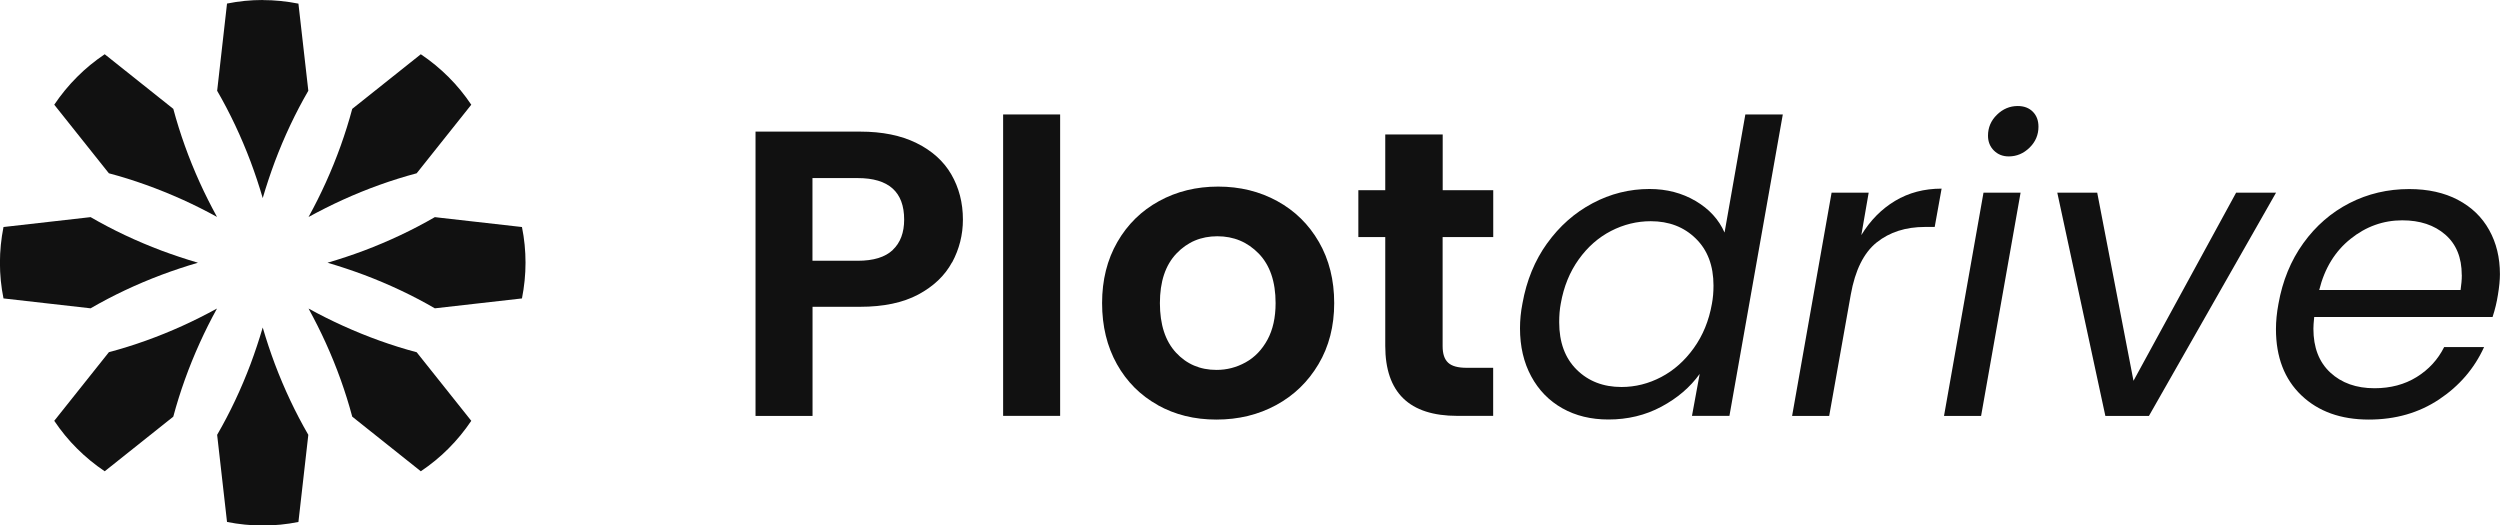
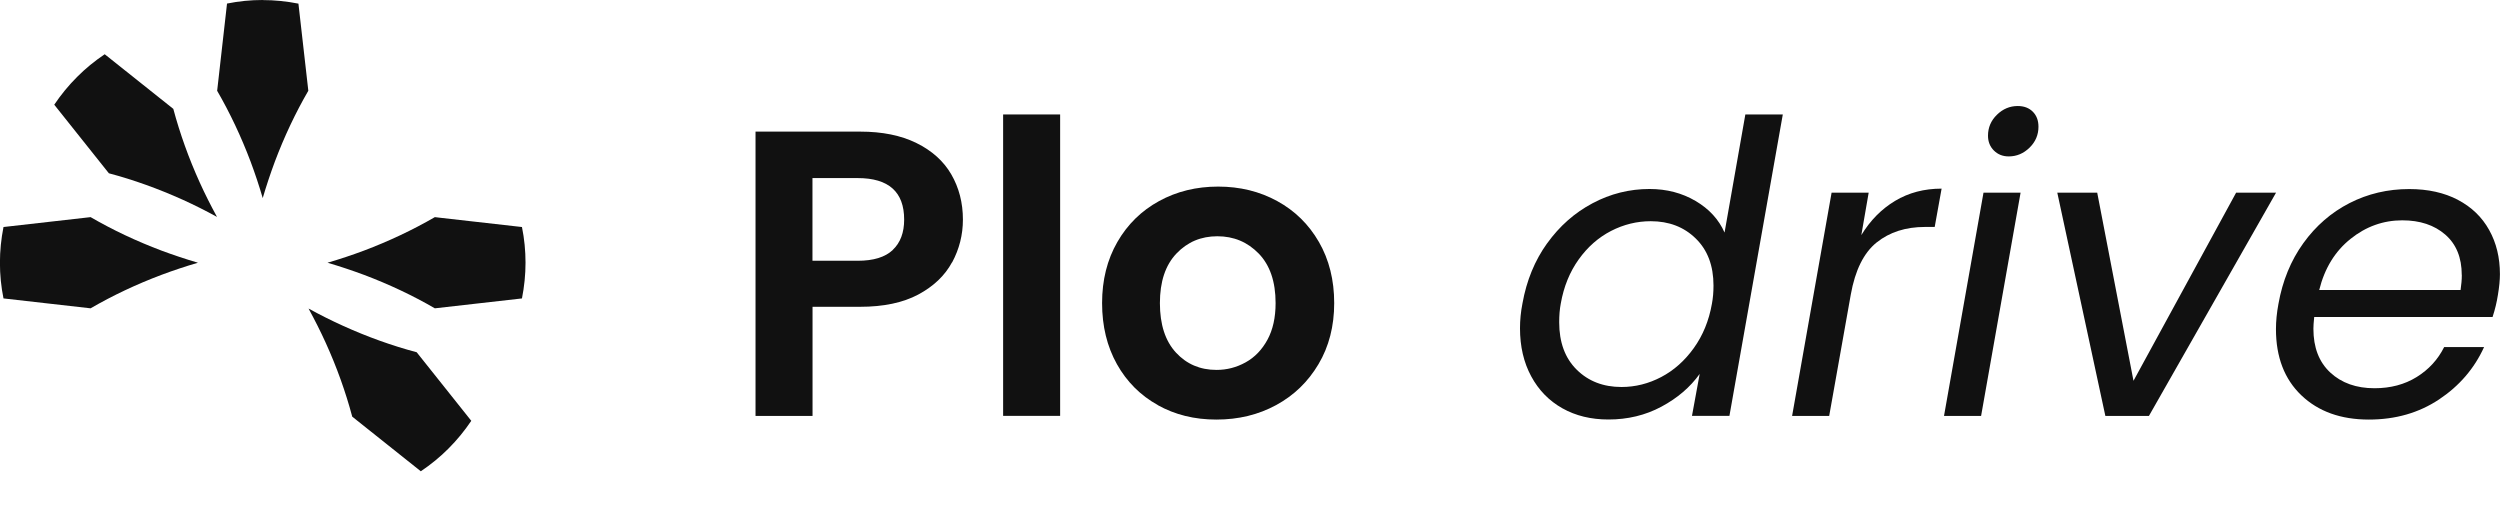
<svg xmlns="http://www.w3.org/2000/svg" id="Layer_2" viewBox="0 0 343.8 72.26">
  <defs>
    <style>.cls-1{fill:#111;stroke-width:0px;}</style>
  </defs>
  <g id="Layer_2-2">
    <path class="cls-1" d="M130.92,36.08c-.99,1.83-2.54,3.3-4.65,4.43-2.11,1.12-4.77,1.68-7.98,1.68h-6.55v15.01h-7.84V18.1h14.4c3.03,0,5.6.52,7.73,1.57,2.13,1.05,3.73,2.48,4.79,4.31,1.06,1.83,1.6,3.9,1.6,6.22,0,2.09-.5,4.05-1.48,5.88ZM122.77,34.37c1.05-.99,1.57-2.38,1.57-4.17,0-3.81-2.13-5.71-6.39-5.71h-6.22v11.37h6.22c2.17,0,3.77-.49,4.82-1.48Z" />
    <path class="cls-1" d="M145.79,15.74v41.45h-7.84V15.74h7.84Z" />
    <path class="cls-1" d="M159.23,55.71c-2.39-1.33-4.27-3.2-5.63-5.63-1.36-2.43-2.04-5.23-2.04-8.4s.7-5.97,2.1-8.4c1.4-2.43,3.31-4.3,5.74-5.63,2.43-1.33,5.13-1.99,8.12-1.99s5.69.66,8.12,1.99c2.43,1.33,4.34,3.2,5.74,5.63,1.4,2.43,2.1,5.23,2.1,8.4s-.72,5.98-2.16,8.4c-1.44,2.43-3.38,4.3-5.83,5.63-2.45,1.33-5.18,1.99-8.21,1.99s-5.68-.66-8.07-1.99ZM171.3,49.83c1.25-.69,2.25-1.73,3-3.11.75-1.38,1.12-3.06,1.12-5.04,0-2.95-.78-5.22-2.32-6.81-1.55-1.59-3.44-2.38-5.69-2.38s-4.12.79-5.63,2.38c-1.51,1.59-2.27,3.86-2.27,6.81s.74,5.22,2.21,6.81c1.47,1.59,3.33,2.38,5.57,2.38,1.42,0,2.75-.34,4.01-1.04Z" />
-     <path class="cls-1" d="M198.39,32.6v15.01c0,1.05.25,1.8.76,2.27.5.47,1.35.7,2.55.7h3.64v6.61h-4.93c-6.61,0-9.91-3.21-9.91-9.63v-14.96h-3.7v-6.44h3.7v-7.67h7.9v7.67h6.95v6.44h-6.95Z" />
    <path class="cls-1" d="M212.76,33.47c1.7-2.37,3.78-4.21,6.25-5.52,2.46-1.31,5.08-1.96,7.84-1.96,2.35,0,4.46.55,6.33,1.65,1.87,1.1,3.19,2.55,3.98,4.34l2.86-16.24h5.15l-7.34,41.45h-5.15l1.06-5.77c-1.31,1.83-3.06,3.33-5.27,4.51-2.2,1.18-4.63,1.76-7.28,1.76-2.39,0-4.5-.51-6.33-1.54-1.83-1.03-3.26-2.49-4.29-4.4-1.03-1.9-1.54-4.11-1.54-6.61,0-1.12.11-2.26.34-3.42.56-3.14,1.69-5.89,3.39-8.26ZM235.64,39.27c0-2.73-.81-4.88-2.44-6.47-1.62-1.59-3.69-2.38-6.19-2.38-1.9,0-3.73.45-5.46,1.34-1.74.9-3.22,2.2-4.45,3.92-1.23,1.72-2.05,3.73-2.46,6.05-.15.78-.22,1.64-.22,2.58,0,2.76.8,4.94,2.41,6.53,1.61,1.59,3.66,2.38,6.16,2.38,1.9,0,3.73-.46,5.46-1.37,1.74-.91,3.23-2.24,4.48-3.98,1.25-1.74,2.08-3.76,2.49-6.08.15-.78.22-1.62.22-2.52Z" />
    <path class="cls-1" d="M260.62,27.62c1.87-1.12,4-1.68,6.39-1.68l-.95,5.27h-1.34c-2.65,0-4.86.71-6.64,2.13-1.77,1.42-2.96,3.81-3.56,7.17l-2.97,16.69h-5.1l5.43-30.7h5.1l-1.01,5.83c1.23-2.02,2.78-3.59,4.65-4.71Z" />
    <path class="cls-1" d="M277.87,26.5l-5.43,30.7h-5.1l5.43-30.7h5.1ZM274.2,20.7c-.54-.54-.81-1.22-.81-2.04,0-1.12.41-2.08,1.23-2.88.82-.8,1.77-1.2,2.86-1.2.86,0,1.55.26,2.07.78.52.52.78,1.21.78,2.07,0,1.12-.41,2.08-1.23,2.88-.82.8-1.77,1.2-2.86,1.2-.82,0-1.5-.27-2.04-.81Z" />
    <path class="cls-1" d="M293.39,52.38l14.12-25.88h5.49l-17.48,30.7h-5.99l-6.61-30.7h5.49l4.99,25.88Z" />
    <path class="cls-1" d="M338,27.48c1.89.99,3.32,2.37,4.31,4.15.99,1.77,1.48,3.8,1.48,6.08,0,.78-.09,1.74-.28,2.86-.15.97-.39,1.98-.73,3.02h-24.53c-.08.75-.11,1.29-.11,1.62,0,2.58.77,4.58,2.32,6.02,1.55,1.44,3.58,2.16,6.08,2.16,2.2,0,4.14-.51,5.8-1.54,1.66-1.03,2.92-2.4,3.78-4.12h5.49c-1.34,2.95-3.41,5.35-6.19,7.2-2.78,1.85-6,2.77-9.66,2.77-3.85,0-6.94-1.11-9.27-3.33-2.33-2.22-3.5-5.26-3.5-9.1,0-1.08.11-2.24.34-3.47.56-3.17,1.7-5.96,3.42-8.35,1.72-2.39,3.84-4.23,6.36-5.52,2.52-1.29,5.26-1.93,8.21-1.93,2.58,0,4.81.5,6.69,1.48ZM338.54,37.81c0-2.39-.76-4.24-2.27-5.55-1.51-1.31-3.48-1.96-5.91-1.96-2.61,0-4.99.85-7.11,2.55-2.13,1.7-3.57,4.04-4.31,7.03h19.44c.11-.75.17-1.44.17-2.07Z" />
    <path class="cls-1" d="M36.13,0c-1.64,0-3.29.16-4.91.49-.44,3.92-.89,7.84-1.33,11.76l-.03.23c1.76,3.04,3.31,6.32,4.6,9.74.61,1.63,1.17,3.31,1.67,5.02.5-1.7,1.06-3.38,1.67-5.02,1.29-3.42,2.83-6.69,4.6-9.74-.45-3.99-.91-7.99-1.36-11.98-1.62-.32-3.27-.49-4.91-.49Z" />
-     <path class="cls-1" d="M36.13,45.04c-.5,1.7-1.06,3.38-1.67,5.02-1.29,3.42-2.83,6.69-4.6,9.74l.04.34c.44,3.88.88,7.76,1.32,11.64,1.62.32,3.27.49,4.91.49s3.29-.16,4.91-.49c.45-3.99.9-7.99,1.36-11.98-1.76-3.04-3.31-6.32-4.6-9.74-.61-1.63-1.17-3.31-1.67-5.02Z" />
    <path class="cls-1" d="M71.78,31.22c-3.71-.42-7.42-.84-11.13-1.26l-.85-.1c-3.04,1.76-6.32,3.31-9.74,4.6-1.63.61-3.31,1.17-5.02,1.67,1.7.5,3.38,1.06,5.02,1.67,3.42,1.29,6.69,2.83,9.74,4.6,3.99-.45,7.99-.9,11.98-1.36.32-1.62.49-3.27.49-4.91s-.16-3.29-.49-4.91Z" />
    <path class="cls-1" d="M22.2,37.8c1.63-.61,3.31-1.17,5.02-1.67-1.7-.5-3.38-1.06-5.02-1.67-3.42-1.29-6.69-2.83-9.74-4.6-3.99.45-7.99.9-11.98,1.36-.32,1.62-.49,3.27-.49,4.91s.16,3.29.49,4.91c3.99.45,7.99.9,11.98,1.36,3.05-1.77,6.32-3.31,9.74-4.6Z" />
-     <path class="cls-1" d="M57.3,23.83c2.5-3.14,5.01-6.29,7.51-9.43-.92-1.37-1.97-2.66-3.13-3.81-1.16-1.16-2.44-2.21-3.81-3.13-3.14,2.51-6.29,5.01-9.43,7.51-.91,3.4-2.13,6.81-3.64,10.14-.72,1.59-1.51,3.17-2.37,4.73,1.56-.85,3.14-1.65,4.73-2.37,3.32-1.51,6.73-2.73,10.14-3.64Z" />
-     <path class="cls-1" d="M14.97,48.44c-2.5,3.14-5.01,6.29-7.51,9.43.92,1.37,1.97,2.66,3.13,3.81,1.16,1.16,2.44,2.21,3.81,3.13,3.14-2.51,6.29-5.01,9.43-7.51.91-3.4,2.13-6.81,3.64-10.14.72-1.59,1.51-3.17,2.37-4.73-1.56.85-3.14,1.65-4.73,2.37-3.33,1.51-6.73,2.73-10.13,3.63Z" />
    <path class="cls-1" d="M47.16,44.8c-1.59-.72-3.17-1.51-4.73-2.37.85,1.56,1.65,3.14,2.37,4.73,1.51,3.32,2.73,6.73,3.64,10.14,3.14,2.5,6.29,5.01,9.43,7.51,1.37-.92,2.66-1.97,3.81-3.13,1.16-1.16,2.21-2.44,3.13-3.81-2.51-3.14-5.01-6.29-7.51-9.43-3.4-.9-6.81-2.13-10.14-3.64Z" />
    <path class="cls-1" d="M23.83,14.97c-3.14-2.5-6.29-5.01-9.43-7.51-1.37.92-2.66,1.97-3.81,3.13-1.16,1.16-2.21,2.44-3.13,3.81,2.5,3.13,4.99,6.26,7.48,9.39l.03.04c3.4.9,6.81,2.13,10.14,3.63,1.59.72,3.17,1.51,4.73,2.37-.85-1.56-1.65-3.14-2.37-4.73-1.51-3.33-2.73-6.74-3.64-10.14Z" />
  </g>
</svg>